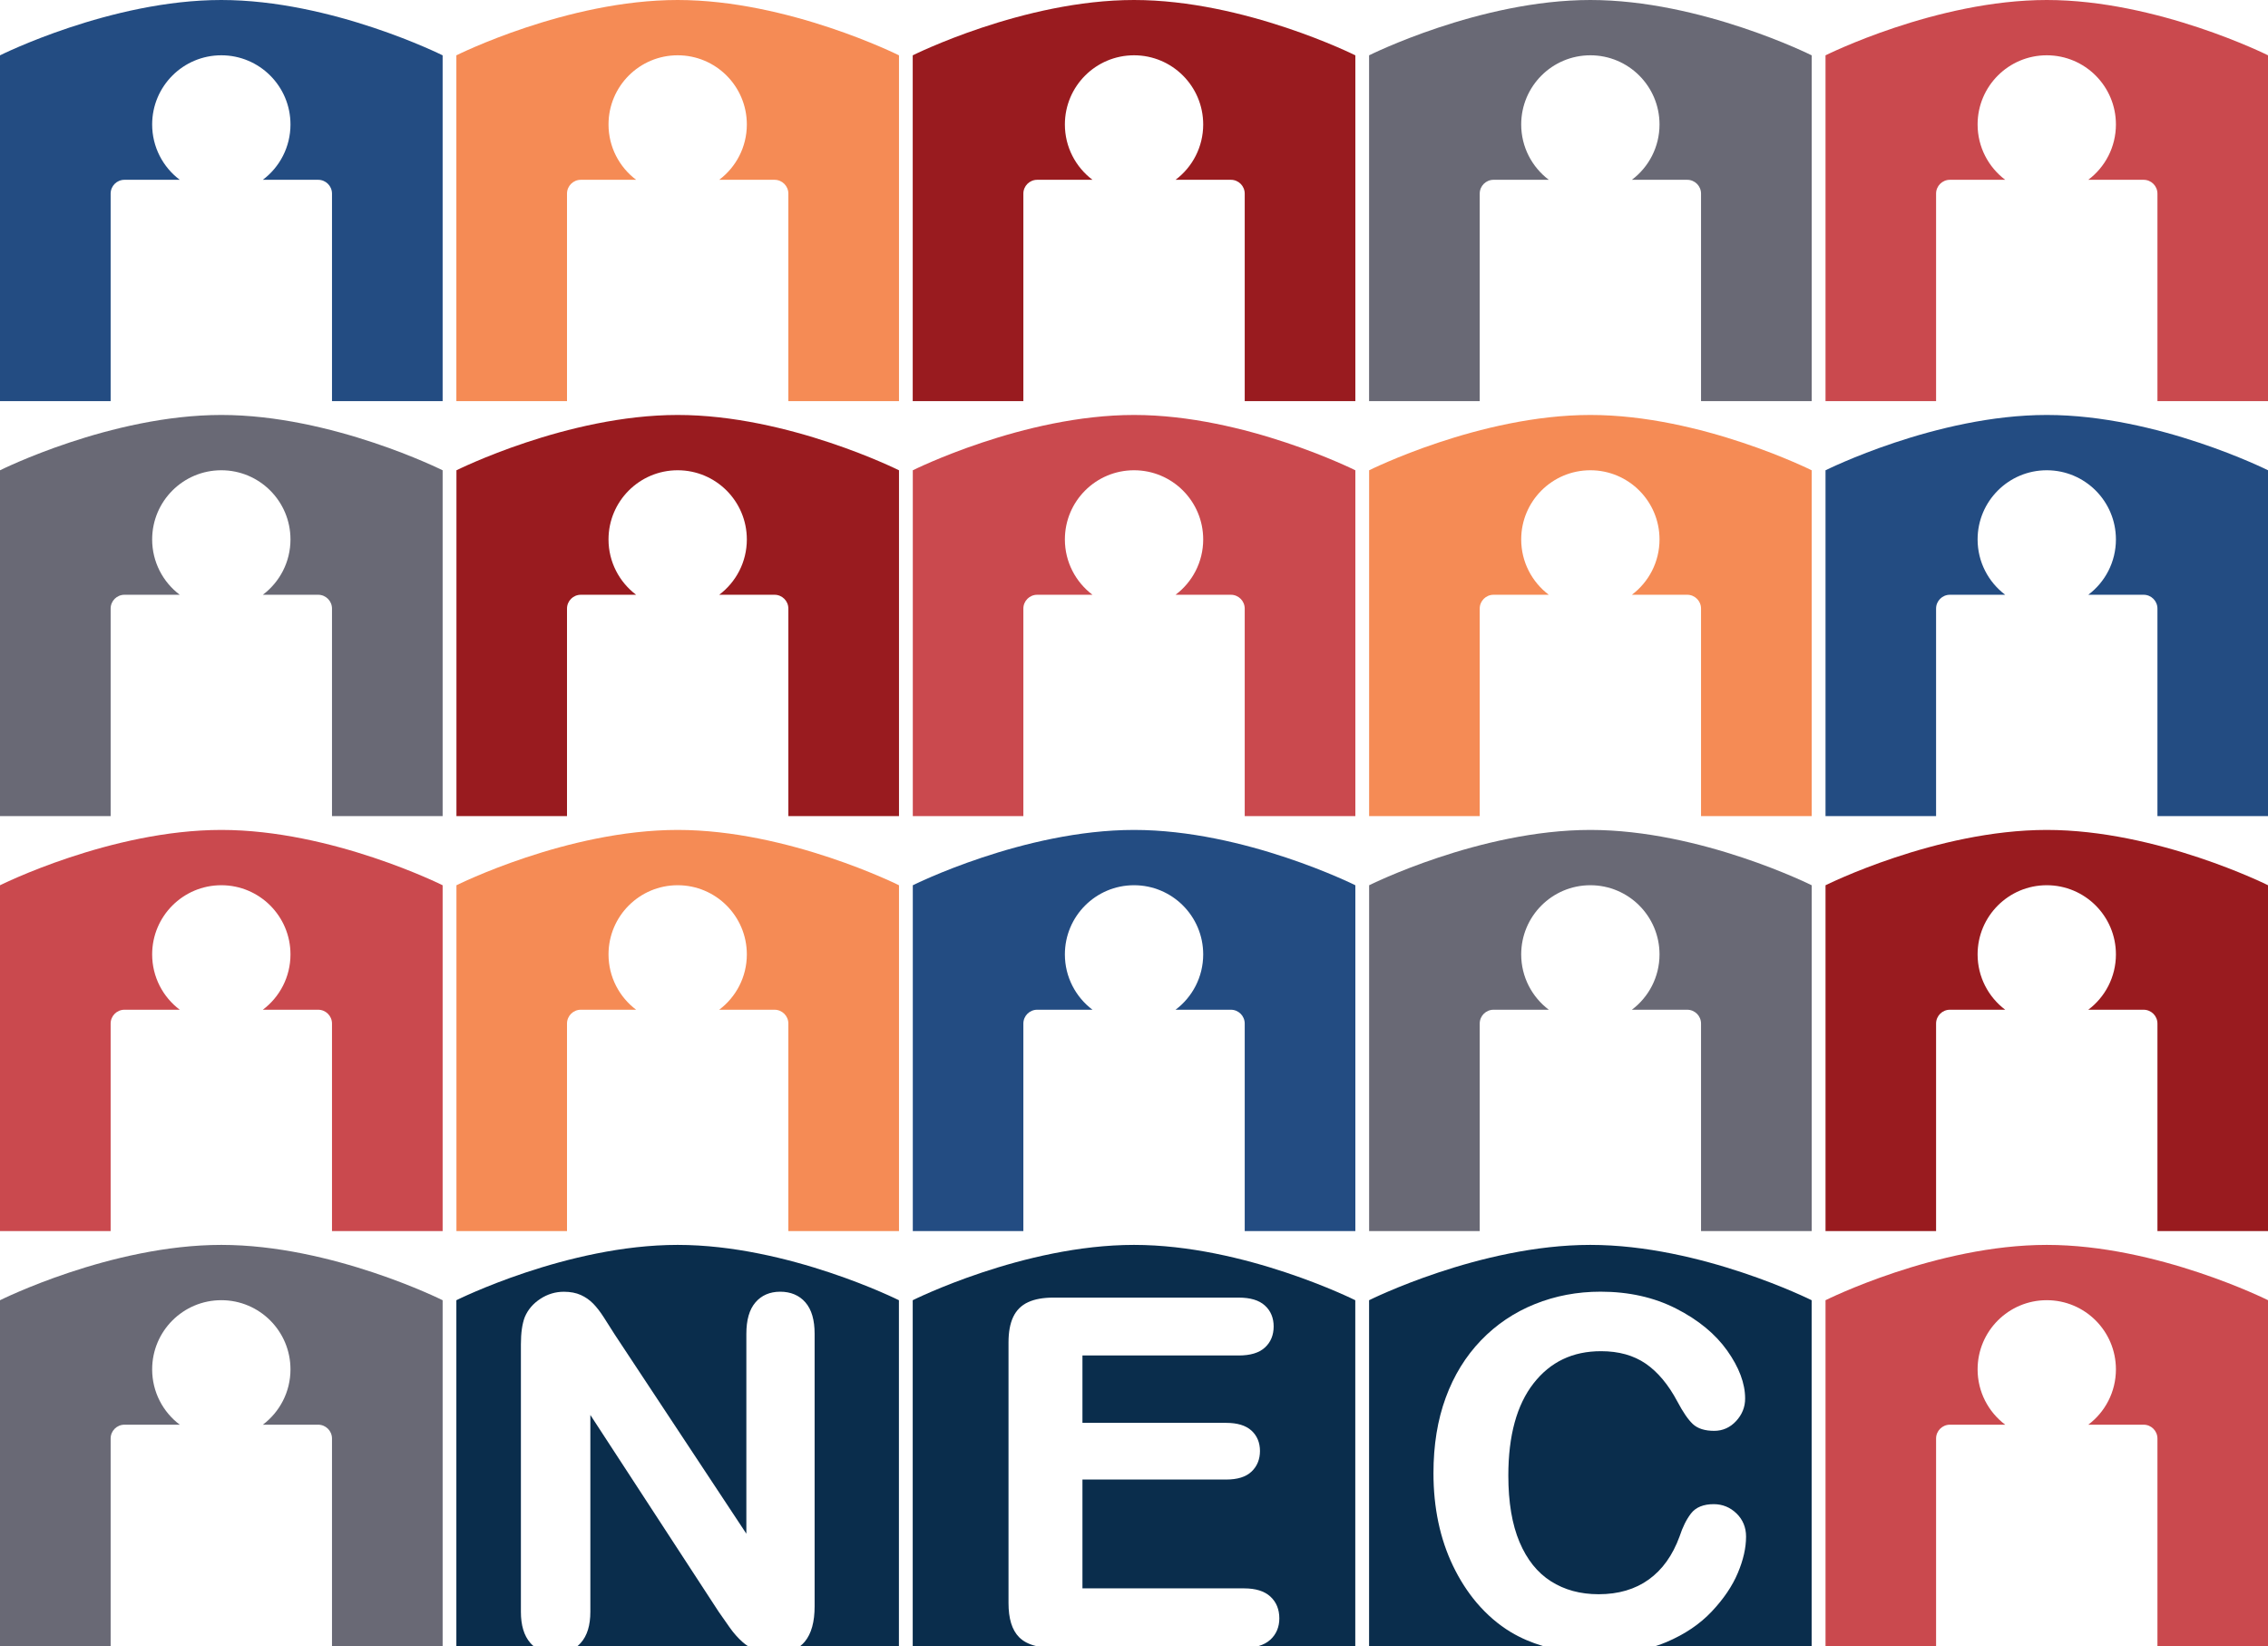
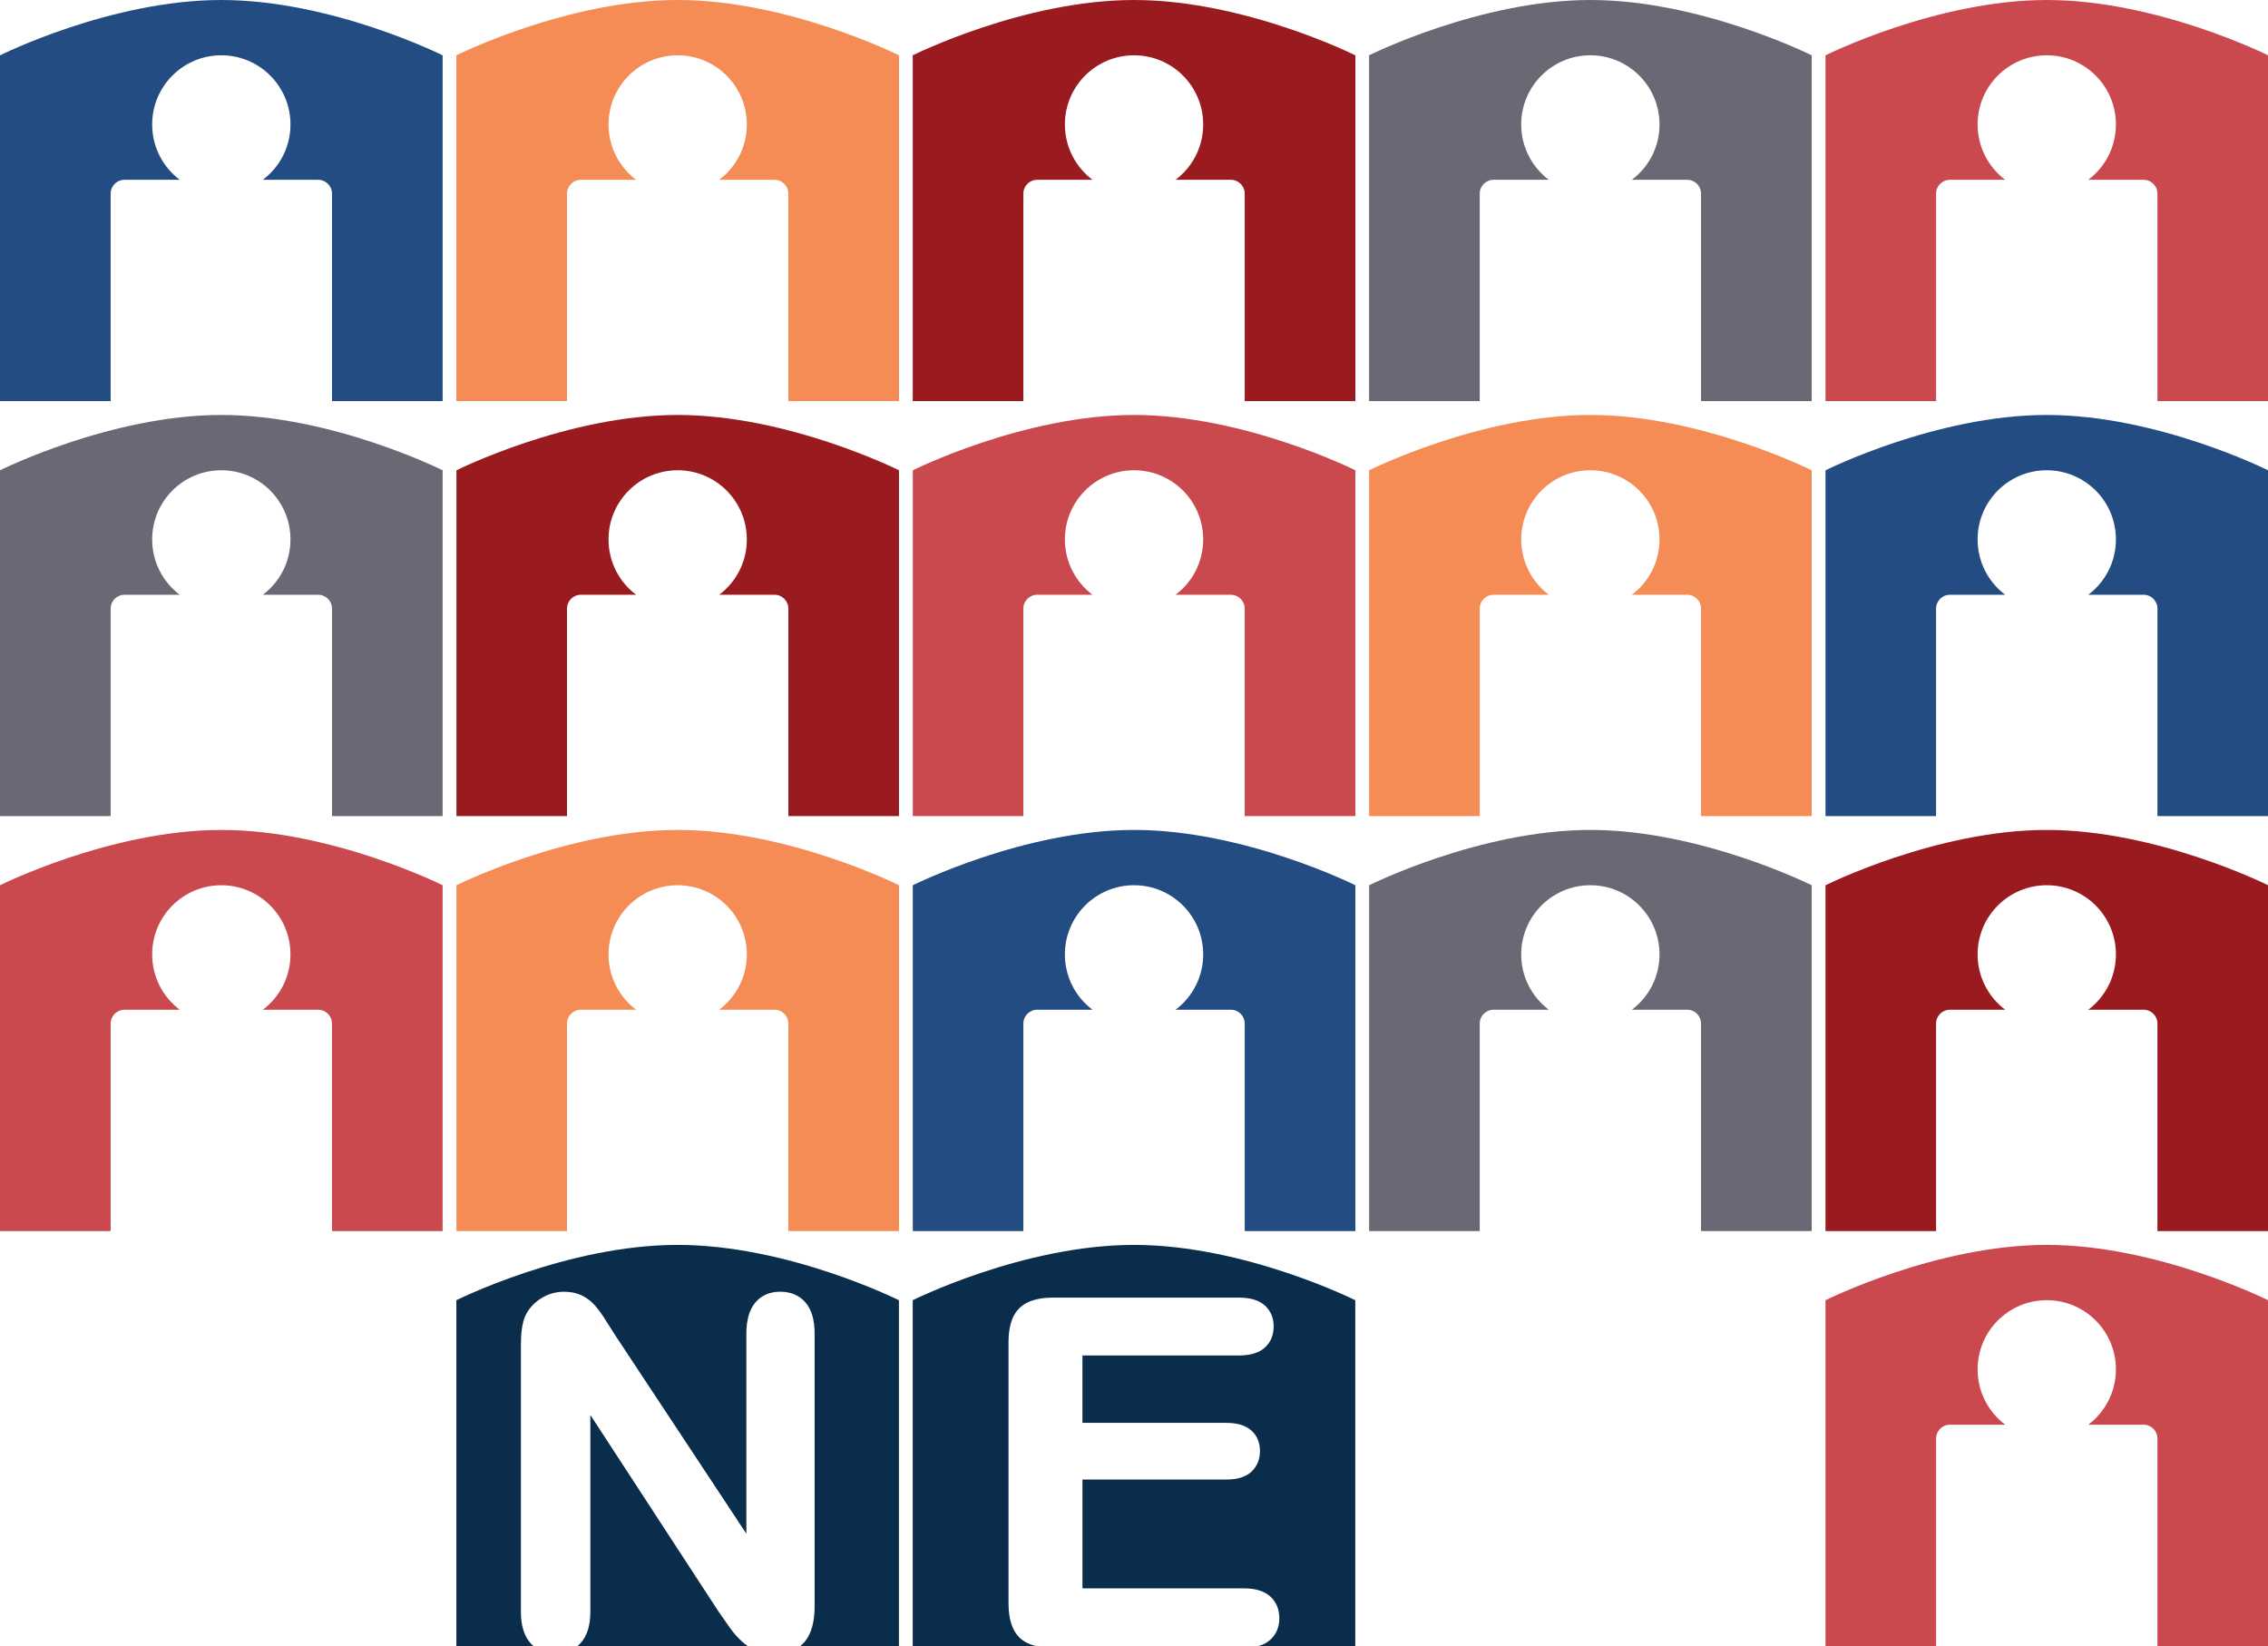
<svg xmlns="http://www.w3.org/2000/svg" id="Layer_1" viewBox="0 0 608 441.17">
  <defs>
    <style>.cls-1{fill:#f58b55;}.cls-1,.cls-2,.cls-3,.cls-4,.cls-5,.cls-6{stroke-width:0px;}.cls-2{fill:#0a2d4c;}.cls-3{fill:#234c82;}.cls-4{fill:#ca494e;}.cls-5{fill:#991b1f;}.cls-6{fill:#696975;}</style>
  </defs>
  <path class="cls-3" d="M29.66,107.51v-55.61c0-2.05,1.66-3.71,3.71-3.71h14.82c-4.5-3.39-7.4-8.77-7.4-14.83,0-10.24,8.3-18.54,18.54-18.54s18.54,8.3,18.54,18.54c0,6.06-2.91,11.45-7.41,14.83h14.83c2.05,0,3.71,1.66,3.71,3.71v55.61h29.66V14.83S88.98,0,59.32,0,0,14.83,0,14.83v92.68h29.66Z" />
  <path class="cls-1" d="M152,107.51v-55.61c0-2.05,1.66-3.71,3.71-3.71h14.82c-4.49-3.39-7.4-8.77-7.4-14.83,0-10.24,8.3-18.54,18.54-18.54s18.54,8.3,18.54,18.54c0,6.06-2.91,11.45-7.41,14.83h14.83c2.05,0,3.71,1.66,3.71,3.71v55.61h29.66V14.83S211.32,0,181.66,0s-59.32,14.83-59.32,14.83v92.68h29.66Z" />
  <path class="cls-5" d="M274.34,107.51v-55.61c0-2.05,1.66-3.71,3.71-3.71h14.82c-4.49-3.39-7.4-8.77-7.4-14.83,0-10.24,8.3-18.54,18.54-18.54s18.54,8.3,18.54,18.54c0,6.06-2.91,11.45-7.41,14.83h14.83c2.05,0,3.71,1.66,3.71,3.71v55.61h29.66V14.83S333.66,0,304,0s-59.32,14.83-59.32,14.83v92.68h29.66Z" />
  <path class="cls-6" d="M396.68,107.51v-55.61c0-2.05,1.66-3.71,3.71-3.71h14.81c-4.49-3.39-7.4-8.77-7.4-14.83,0-10.24,8.3-18.54,18.54-18.54s18.54,8.3,18.54,18.54c0,6.06-2.91,11.45-7.41,14.83h14.83c2.05,0,3.71,1.66,3.71,3.71v55.61h29.66V14.83S456,0,426.34,0s-59.32,14.83-59.32,14.83v92.68h29.66Z" />
  <path class="cls-4" d="M519.02,107.51v-55.61c0-2.05,1.66-3.71,3.71-3.71h14.82c-4.49-3.39-7.4-8.77-7.4-14.83,0-10.24,8.3-18.54,18.54-18.54s18.54,8.3,18.54,18.54c0,6.06-2.91,11.45-7.41,14.83h14.83c2.05,0,3.71,1.66,3.71,3.71v55.61h29.66V14.83s-29.66-14.83-59.32-14.83-59.32,14.83-59.32,14.83v92.68h29.66Z" />
  <path class="cls-6" d="M29.66,218.73v-55.61c0-2.05,1.66-3.71,3.71-3.71h14.82c-4.5-3.39-7.4-8.77-7.4-14.83,0-10.24,8.3-18.54,18.54-18.54s18.54,8.3,18.54,18.54c0,6.06-2.91,11.45-7.41,14.83h14.83c2.05,0,3.71,1.66,3.71,3.71v55.61h29.66v-92.68s-29.66-14.83-59.32-14.83S0,126.05,0,126.05v92.68h29.66Z" />
  <path class="cls-5" d="M152,218.73v-55.61c0-2.05,1.66-3.71,3.71-3.71h14.82c-4.49-3.39-7.4-8.77-7.4-14.83,0-10.24,8.3-18.54,18.54-18.54s18.54,8.3,18.54,18.54c0,6.06-2.91,11.45-7.41,14.83h14.83c2.05,0,3.71,1.66,3.71,3.71v55.61h29.66v-92.68s-29.66-14.83-59.32-14.83-59.32,14.83-59.32,14.83v92.68h29.66Z" />
  <path class="cls-4" d="M274.34,218.73v-55.61c0-2.05,1.66-3.71,3.71-3.71h14.82c-4.49-3.39-7.4-8.77-7.4-14.83,0-10.24,8.3-18.54,18.54-18.54s18.54,8.3,18.54,18.54c0,6.06-2.91,11.45-7.41,14.83h14.83c2.05,0,3.71,1.66,3.71,3.71v55.61h29.66v-92.68s-29.66-14.83-59.32-14.83-59.32,14.83-59.32,14.83v92.68h29.66Z" />
  <path class="cls-1" d="M396.68,218.73v-55.61c0-2.05,1.66-3.71,3.71-3.71h14.81c-4.49-3.39-7.4-8.77-7.4-14.83,0-10.24,8.3-18.54,18.54-18.54s18.54,8.3,18.54,18.54c0,6.06-2.91,11.45-7.41,14.83h14.83c2.05,0,3.71,1.66,3.71,3.71v55.61h29.66v-92.68s-29.66-14.83-59.32-14.83-59.32,14.83-59.32,14.83v92.68h29.66Z" />
  <path class="cls-3" d="M519.02,218.73v-55.61c0-2.05,1.66-3.71,3.71-3.71h14.82c-4.49-3.39-7.4-8.77-7.4-14.83,0-10.24,8.3-18.54,18.54-18.54s18.54,8.3,18.54,18.54c0,6.06-2.91,11.45-7.41,14.83h14.83c2.05,0,3.71,1.66,3.71,3.71v55.61h29.66v-92.68s-29.66-14.83-59.32-14.83-59.32,14.83-59.32,14.83v92.68h29.66Z" />
  <path class="cls-4" d="M29.66,329.95v-55.61c0-2.05,1.66-3.71,3.71-3.71h14.82c-4.5-3.39-7.4-8.77-7.4-14.83,0-10.24,8.3-18.54,18.54-18.54s18.54,8.3,18.54,18.54c0,6.06-2.91,11.45-7.41,14.83h14.83c2.05,0,3.71,1.66,3.71,3.71v55.61h29.66v-92.68s-29.66-14.83-59.32-14.83S0,237.27,0,237.27v92.68h29.66Z" />
  <path class="cls-1" d="M152,329.95v-55.61c0-2.05,1.66-3.71,3.71-3.71h14.82c-4.49-3.39-7.4-8.77-7.4-14.83,0-10.24,8.3-18.54,18.54-18.54s18.54,8.3,18.54,18.54c0,6.06-2.91,11.45-7.41,14.83h14.83c2.05,0,3.71,1.66,3.71,3.71v55.61h29.66v-92.68s-29.66-14.83-59.32-14.83-59.32,14.83-59.32,14.83v92.68h29.66Z" />
  <path class="cls-3" d="M274.34,329.95v-55.61c0-2.05,1.66-3.71,3.71-3.71h14.82c-4.49-3.39-7.4-8.77-7.4-14.83,0-10.24,8.3-18.54,18.54-18.54s18.54,8.3,18.54,18.54c0,6.06-2.91,11.45-7.41,14.83h14.83c2.05,0,3.71,1.66,3.71,3.71v55.61h29.66v-92.68s-29.66-14.83-59.32-14.83-59.32,14.83-59.32,14.83v92.68h29.66Z" />
  <path class="cls-6" d="M396.68,329.95v-55.61c0-2.05,1.66-3.71,3.71-3.71h14.81c-4.49-3.39-7.4-8.77-7.4-14.83,0-10.24,8.3-18.54,18.54-18.54s18.54,8.3,18.54,18.54c0,6.06-2.91,11.45-7.41,14.83h14.83c2.05,0,3.71,1.66,3.71,3.71v55.61h29.66v-92.68s-29.66-14.83-59.32-14.83-59.32,14.83-59.32,14.83v92.68h29.66Z" />
  <path class="cls-5" d="M519.02,329.95v-55.61c0-2.05,1.66-3.71,3.71-3.71h14.82c-4.49-3.39-7.4-8.77-7.4-14.83,0-10.24,8.3-18.54,18.54-18.54s18.54,8.3,18.54,18.54c0,6.06-2.91,11.45-7.41,14.83h14.83c2.05,0,3.71,1.66,3.71,3.71v55.61h29.66v-92.68s-29.66-14.83-59.32-14.83-59.32,14.83-59.32,14.83v92.68h29.66Z" />
-   <path class="cls-6" d="M29.66,441.17v-55.61c0-2.05,1.66-3.71,3.71-3.71h14.82c-4.5-3.39-7.4-8.77-7.4-14.83,0-10.24,8.3-18.54,18.54-18.54s18.54,8.3,18.54,18.54c0,6.06-2.91,11.45-7.41,14.83h14.83c2.05,0,3.71,1.66,3.71,3.71v55.61h29.66v-92.68s-29.66-14.83-59.32-14.83S0,348.49,0,348.49v92.68h29.66Z" />
  <path class="cls-4" d="M519.02,441.17v-55.61c0-2.05,1.66-3.71,3.71-3.71h14.82c-4.49-3.39-7.4-8.77-7.4-14.83,0-10.24,8.3-18.54,18.54-18.54s18.54,8.3,18.54,18.54c0,6.06-2.91,11.45-7.41,14.83h14.83c2.05,0,3.71,1.66,3.71,3.71v55.61h29.66v-92.68s-29.66-14.83-59.32-14.83-59.32,14.83-59.32,14.83v92.68h29.66Z" />
-   <path class="cls-2" d="M367.02,441.17v-92.68s29.66-14.83,59.32-14.83,59.32,14.83,59.32,14.83v92.68M443.88,441.17c.98-.32,1.95-.66,2.87-1.06,4.91-2.09,8.96-4.82,12.14-8.2,3.16-3.35,5.49-6.78,6.97-10.29,1.48-3.49,2.22-6.75,2.22-9.79,0-2.44-.86-4.54-2.56-6.19-1.69-1.65-3.76-2.49-6.11-2.49-2.71,0-4.8.81-6.1,2.51-1.23,1.6-2.24,3.65-3.05,6.13-1.87,5.11-4.63,8.95-8.28,11.57-3.64,2.61-8.1,3.93-13.42,3.93-4.91,0-9.16-1.16-12.79-3.47-3.62-2.3-6.42-5.79-8.42-10.51-1.99-4.71-3-10.65-3-17.83,0-10.75,2.28-18.97,6.77-24.72,4.5-5.75,10.47-8.61,18.07-8.61,4.78,0,8.75,1.12,11.98,3.33,3.23,2.22,6.07,5.6,8.49,10.15,1.49,2.81,2.85,4.81,4.12,6.02,1.33,1.26,3.28,1.85,5.76,1.85,2.28,0,4.28-.89,5.88-2.63,1.6-1.72,2.42-3.77,2.41-6.04,0-4.06-1.62-8.33-4.78-12.8-3.18-4.49-7.75-8.25-13.68-11.28-5.95-3.04-12.73-4.55-20.31-4.55-6.23,0-12.1,1.11-17.61,3.33-5.51,2.22-10.33,5.46-14.43,9.72-4.1,4.26-7.26,9.38-9.45,15.35-2.2,5.98-3.29,12.73-3.29,20.26,0,4.64.44,9.02,1.31,13.15.87,4.13,2.18,8.03,3.93,11.67,1.75,3.65,3.86,6.95,6.34,9.89,2.78,3.25,5.83,5.87,9.15,7.87,2.62,1.57,5.48,2.8,8.56,3.72" />
  <path class="cls-2" d="M244.68,441.17v-92.68s29.66-14.83,59.32-14.83,59.32,14.83,59.32,14.83v92.68M337.42,441.17c1.23-.36,2.28-.92,3.13-1.69,1.6-1.46,2.41-3.42,2.41-5.72,0-2.39-.8-4.38-2.41-5.85-1.63-1.49-4-2.19-7.02-2.19h-43.35v-29.17h38.53c2.98,0,5.28-.68,6.81-2.14,1.5-1.42,2.25-3.3,2.25-5.52,0-2.22-.77-4.09-2.29-5.47-1.55-1.4-3.83-2.06-6.77-2.06h-38.53v-18.06h41.89c3.06,0,5.43-.67,7.02-2.13,1.57-1.42,2.35-3.35,2.35-5.66,0-2.26-.78-4.18-2.35-5.6-1.59-1.45-3.95-2.12-7.02-2.12h-49.67c-2.71,0-4.97.39-6.77,1.22-1.81.82-3.17,2.17-4.02,3.98-.85,1.81-1.25,4.09-1.25,6.84v69.82c0,4.12.9,7.2,2.84,9.16,1.13,1.14,2.66,1.91,4.55,2.37" />
  <path class="cls-2" d="M122.34,441.17v-92.68s29.66-14.83,59.32-14.83,59.32,14.83,59.32,14.83v92.68M154.83,441.17c.29-.25.57-.51.83-.8,1.76-1.94,2.6-4.76,2.6-8.38v-52.75l34.37,52.7c1.02,1.49,2.04,2.94,3.05,4.36,1.03,1.44,2.15,2.71,3.37,3.79.45.4.92.76,1.4,1.08h14.09c.43-.34.83-.72,1.19-1.15,1.8-2.17,2.65-5.35,2.65-9.49v-73.05c0-3.66-.79-6.48-2.47-8.41-1.65-1.91-3.97-2.87-6.78-2.86-2.73,0-4.99.96-6.62,2.87-1.65,1.93-2.43,4.75-2.43,8.41v53.58l-35.26-53.35h0c-1.01-1.6-1.99-3.14-2.94-4.62-.96-1.5-1.91-2.73-2.85-3.69-.95-.97-2.06-1.75-3.32-2.32-1.29-.58-2.81-.87-4.55-.87-2.25,0-4.36.63-6.29,1.89-1.93,1.25-3.34,2.89-4.18,4.88-.71,1.84-1.05,4.27-1.05,7.36v71.66c0,3.58.82,6.38,2.53,8.34.27.31.56.58.85.84" />
</svg>